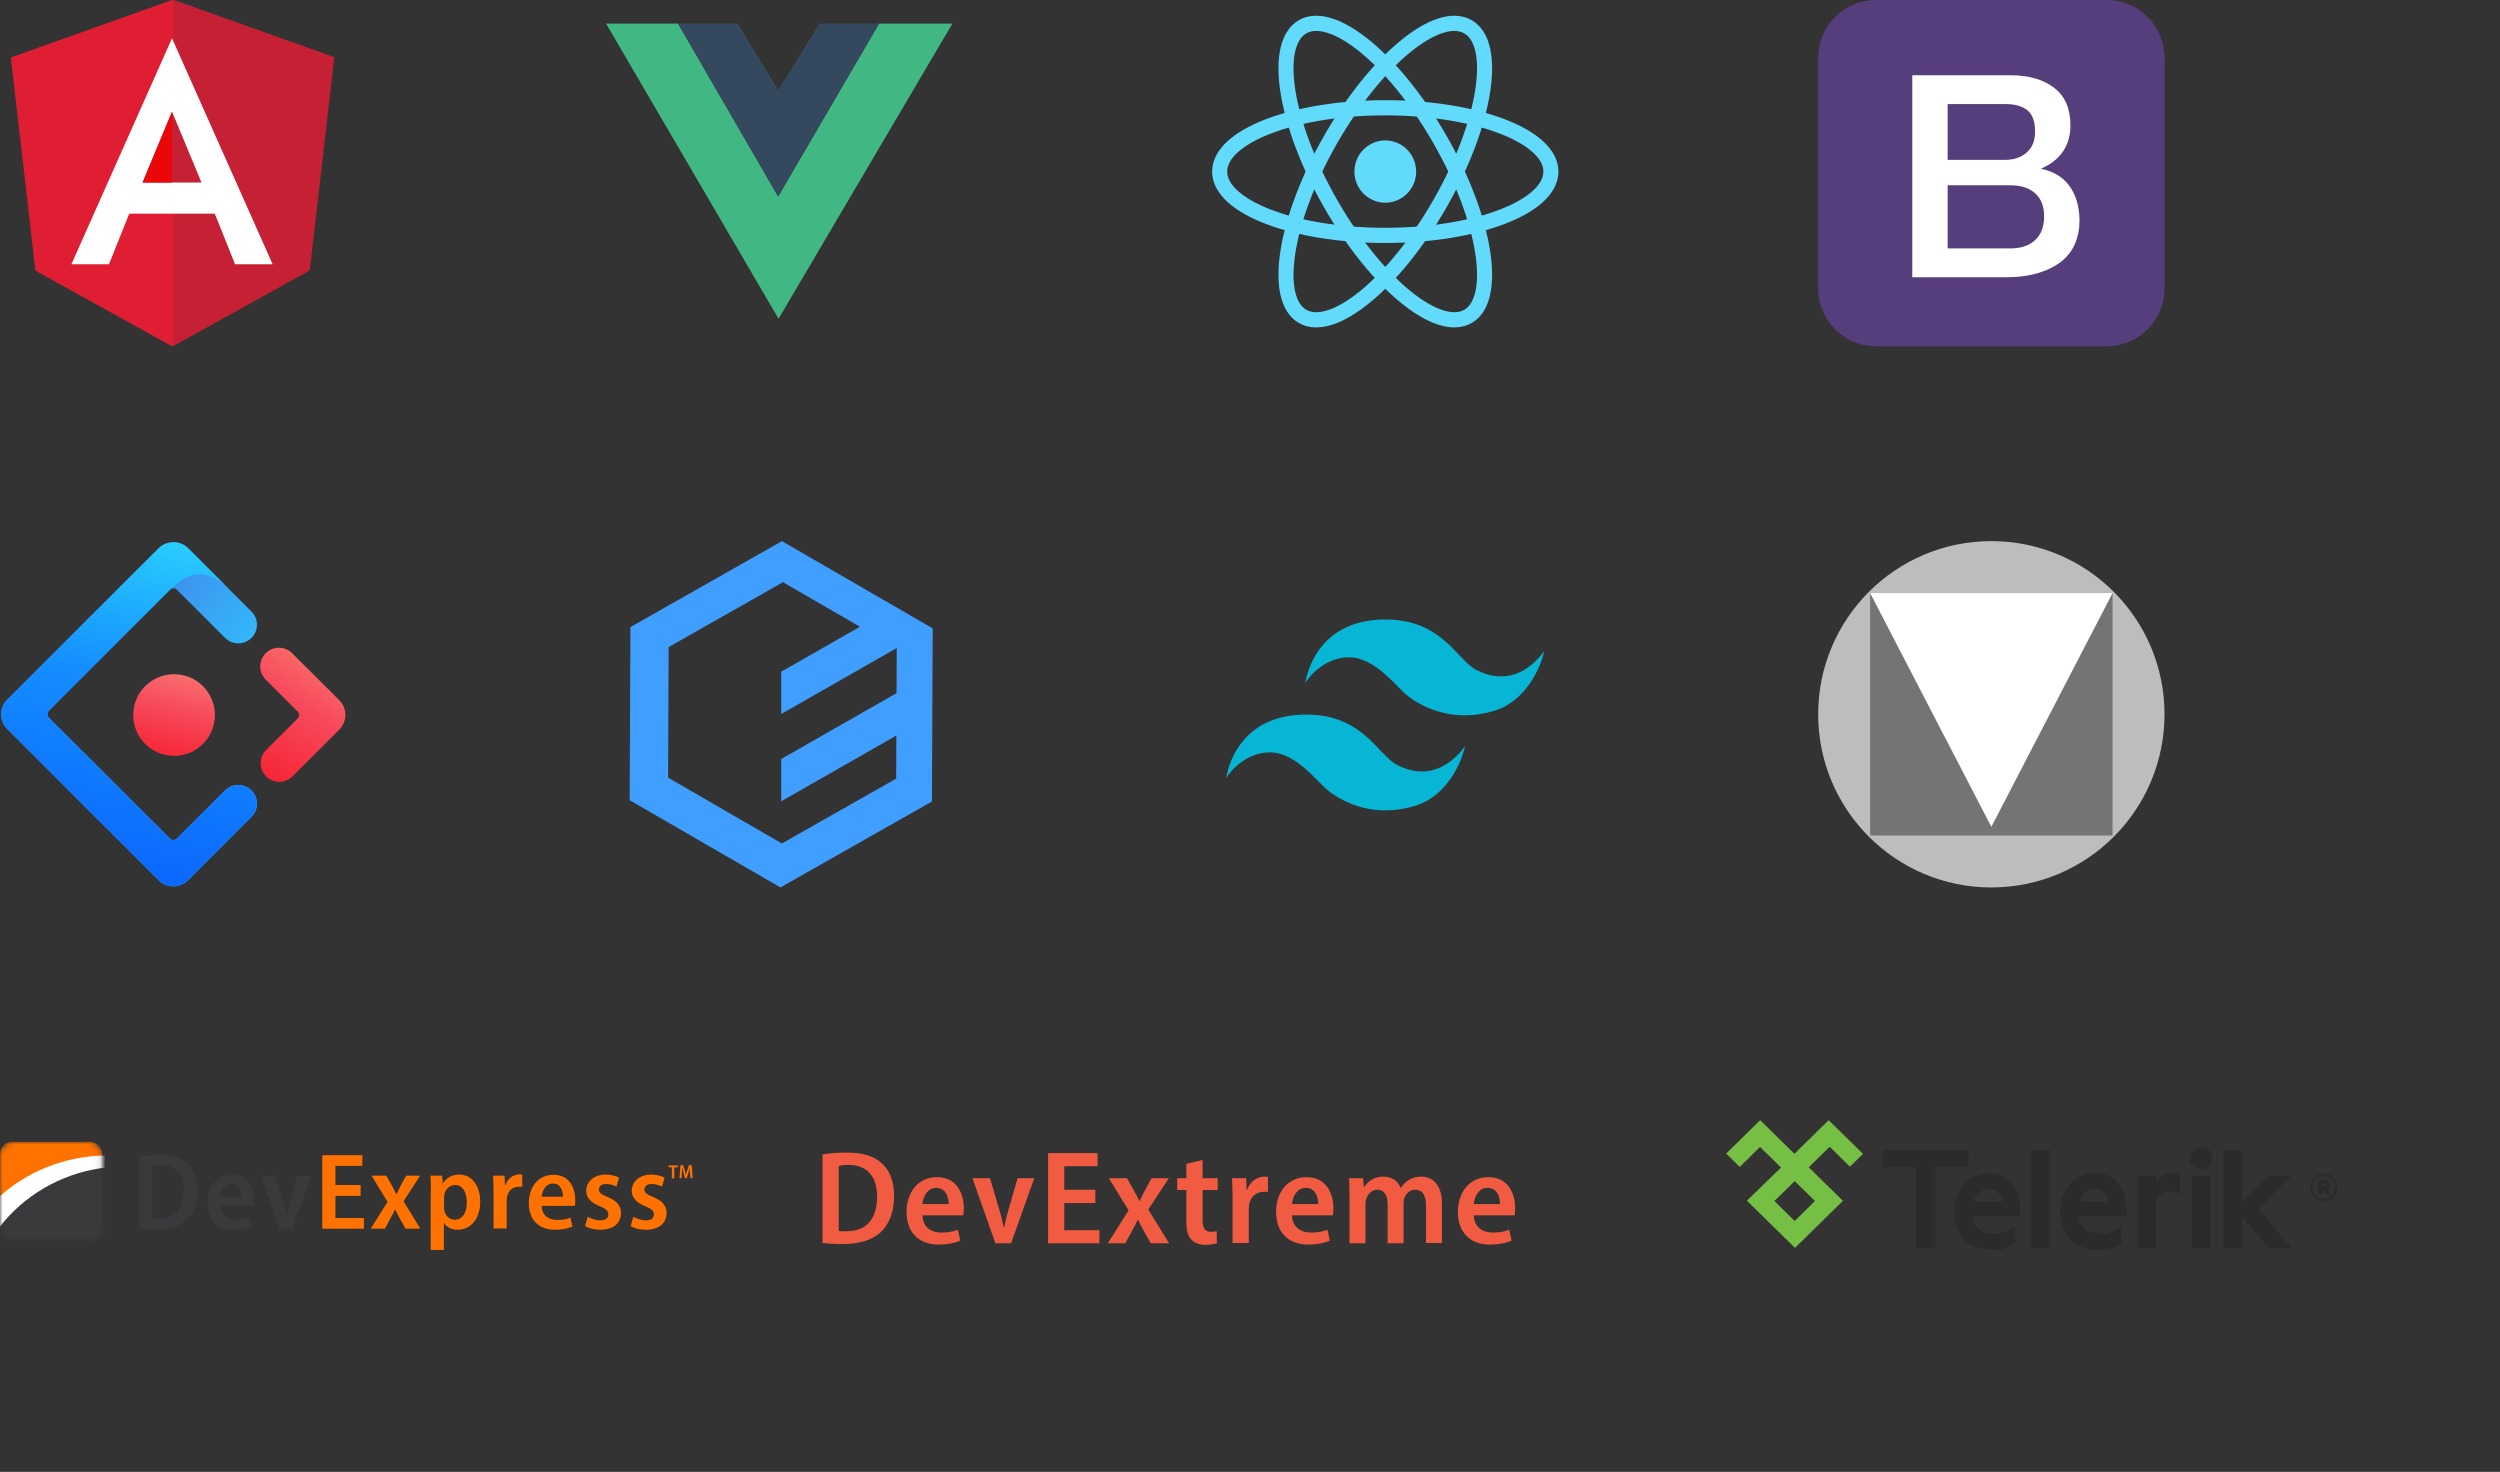
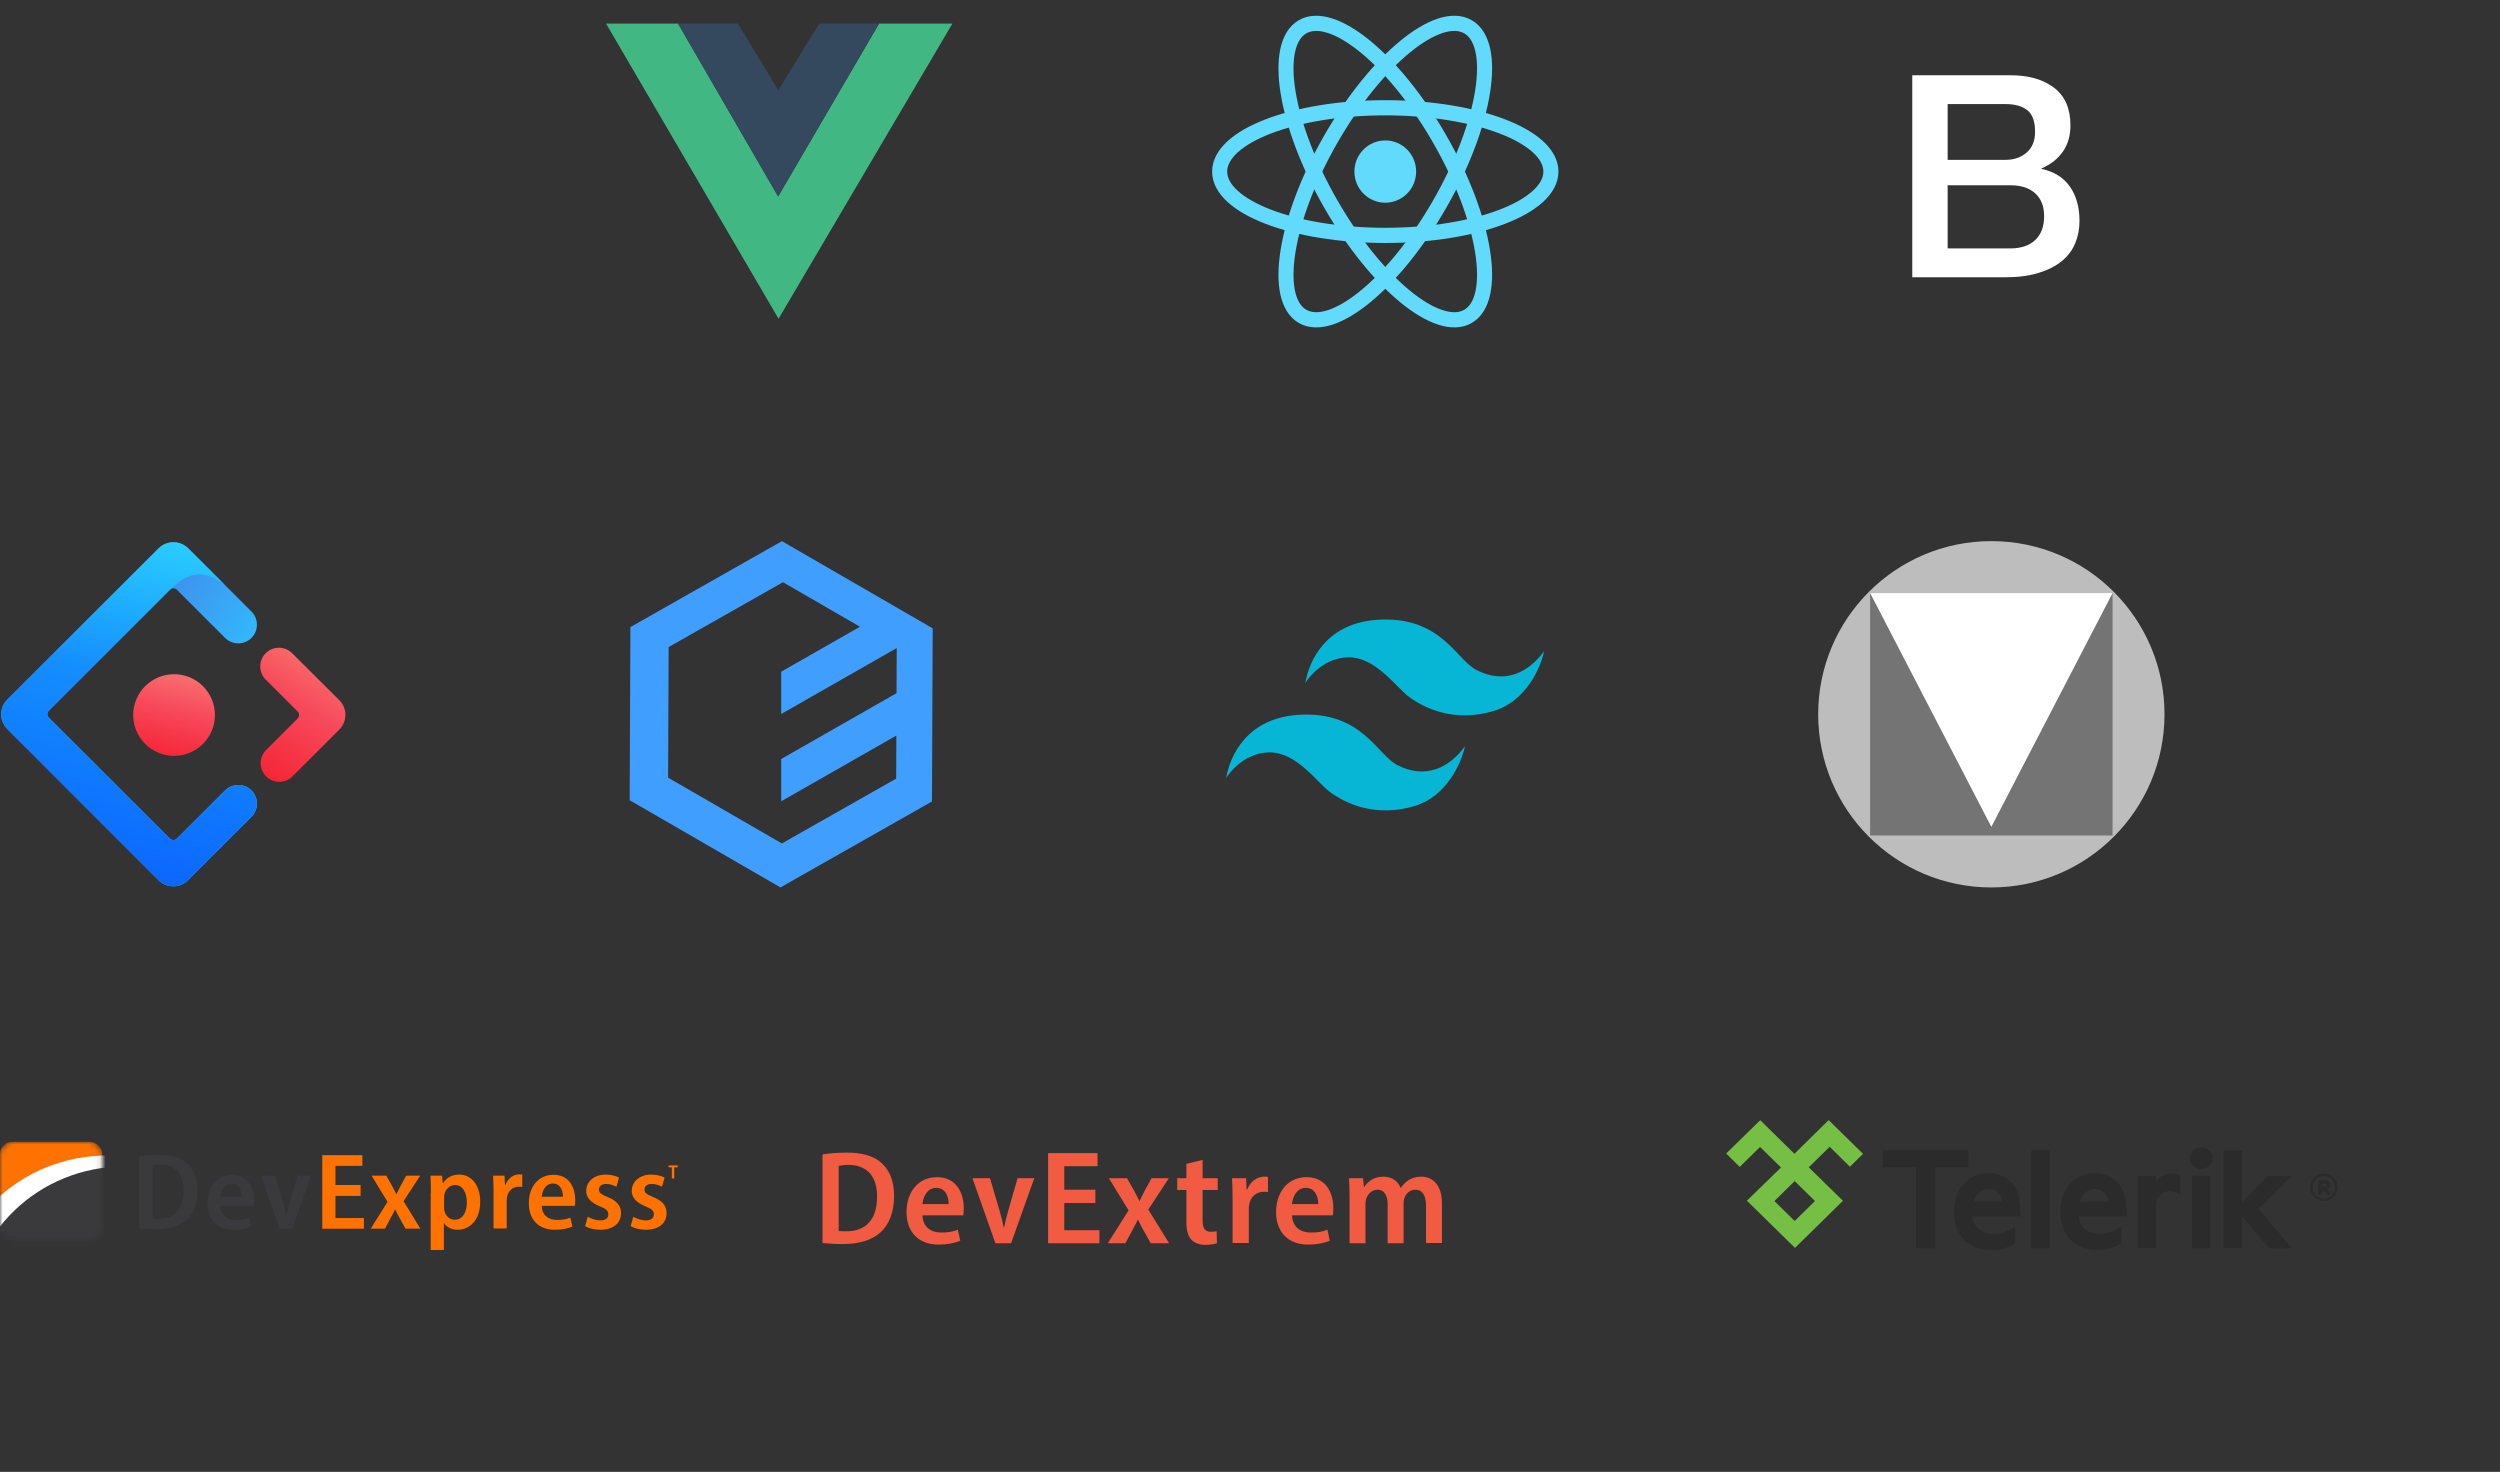
<svg xmlns="http://www.w3.org/2000/svg" width="462" height="272" viewBox="0 0 462 272" fill="none">
  <rect x="0" y="0" width="462" height="272" fill="#333333" stroke="none" />
  <g clip-path="url(#clip0_1_8010)">
    <path d="M2 10.624L31.792 0L61.584 10.624L57.04 50.016L31.792 64L6.544 50.016L2 10.624Z" fill="#DF1E34" />
    <path d="M57.248 49.961L32 63.945V-0.055L61.792 10.569L57.248 49.961Z" fill="#C52033" />
    <path d="M50.381 48.832H43.437L39.693 39.488H31.789H23.885L20.141 48.832H13.197L31.789 7.072L50.381 48.832Z" fill="white" />
    <path d="M26.352 33.728H31.792H37.232L31.792 20.64L26.352 33.728Z" fill="#C52033" />
    <path d="M26.352 33.728H31.792V20.64L26.352 33.728Z" fill="#EB0707" />
  </g>
  <path fill-rule="evenodd" clip-rule="evenodd" d="M143.875 58.909L112 4.364L176 4.364L143.875 58.909ZM125.301 4.364L143.801 36.305L162.446 4.364L125.301 4.364Z" fill="#41B883" />
  <path fill-rule="evenodd" clip-rule="evenodd" d="M125.302 4.364L143.802 36.305L162.447 4.364L125.302 4.364ZM136.344 4.364L143.844 16.649L151.403 4.364L136.344 4.364Z" fill="#35495E" />
-   <path d="M255.999 37.463C259.15 37.463 261.704 34.886 261.704 31.707C261.704 28.529 259.15 25.952 255.999 25.952C252.849 25.952 250.295 28.529 250.295 31.707C250.295 34.886 252.849 37.463 255.999 37.463Z" fill="#61DAFB" />
+   <path d="M255.999 37.463C259.15 37.463 261.704 34.886 261.704 31.707C261.704 28.529 259.15 25.952 255.999 25.952C252.849 25.952 250.295 28.529 250.295 31.707C250.295 34.886 252.849 37.463 255.999 37.463" fill="#61DAFB" />
  <path fill-rule="evenodd" clip-rule="evenodd" d="M228.729 28.159C227.352 29.413 226.783 30.615 226.783 31.707C226.783 32.8 227.352 34.001 228.729 35.255C230.106 36.509 232.176 37.703 234.853 38.734C240.196 40.793 247.673 42.096 256 42.096C264.327 42.096 271.804 40.793 277.147 38.734C279.824 37.703 281.894 36.509 283.271 35.255C284.648 34.001 285.217 32.8 285.217 31.707C285.217 30.615 284.648 29.413 283.271 28.159C281.894 26.905 279.824 25.712 277.147 24.68C271.804 22.622 264.327 21.319 256 21.319C247.673 21.319 240.196 22.622 234.853 24.68C232.176 25.712 230.106 26.905 228.729 28.159ZM233.86 22.057C239.595 19.848 247.423 18.511 256 18.511C264.577 18.511 272.406 19.848 278.14 22.057C281.002 23.16 283.415 24.508 285.136 26.075C286.856 27.643 288 29.544 288 31.707C288 33.871 286.856 35.772 285.136 37.339C283.415 38.907 281.002 40.254 278.14 41.357C272.406 43.566 264.577 44.903 256 44.903C247.423 44.903 239.595 43.566 233.86 41.357C230.998 40.254 228.585 38.907 226.864 37.339C225.144 35.772 224 33.871 224 31.707C224 29.544 225.144 27.643 226.864 26.075C228.585 24.508 230.998 23.16 233.86 22.057Z" fill="#61DAFB" />
  <path fill-rule="evenodd" clip-rule="evenodd" d="M245.409 6.103C243.644 5.527 242.329 5.63 241.391 6.176C240.453 6.723 239.707 7.821 239.319 9.651C238.931 11.481 238.941 13.887 239.395 16.742C240.3 22.441 242.92 29.625 247.083 36.901C251.247 44.178 256.103 50.06 260.542 53.7C262.765 55.523 264.825 56.735 266.59 57.311C268.355 57.887 269.67 57.784 270.608 57.238C271.546 56.692 272.292 55.594 272.68 53.763C273.068 51.933 273.058 49.527 272.604 46.673C271.699 40.974 269.079 33.79 264.916 26.513C260.752 19.237 255.896 13.355 251.457 9.715C249.234 7.892 247.174 6.679 245.409 6.103ZM253.212 7.536C257.975 11.442 263.037 17.614 267.326 25.109C271.614 32.605 274.381 40.113 275.352 46.229C275.837 49.281 275.886 52.063 275.401 54.351C274.916 56.638 273.857 58.588 271.999 59.67C270.142 60.752 267.939 60.703 265.733 59.983C263.527 59.263 261.165 57.828 258.787 55.879C254.024 51.972 248.962 45.8 244.673 38.305C240.385 30.81 237.618 23.301 236.647 17.186C236.162 14.133 236.113 11.352 236.598 9.064C237.083 6.777 238.142 4.827 239.999 3.745C241.857 2.663 244.06 2.712 246.266 3.432C248.472 4.152 250.834 5.586 253.212 7.536Z" fill="#61DAFB" />
  <path fill-rule="evenodd" clip-rule="evenodd" d="M272.68 9.651C272.292 7.821 271.546 6.723 270.608 6.176C269.67 5.63 268.355 5.527 266.59 6.103C264.825 6.679 262.765 7.892 260.542 9.715C256.103 13.355 251.247 19.237 247.083 26.513C242.92 33.79 240.3 40.974 239.395 46.673C238.941 49.527 238.931 51.933 239.319 53.763C239.707 55.594 240.453 56.692 241.391 57.238C242.329 57.784 243.644 57.887 245.409 57.311C247.174 56.735 249.234 55.523 251.457 53.7C255.896 50.06 260.752 44.178 264.916 36.901C269.079 29.625 271.699 22.441 272.604 16.742C273.058 13.887 273.068 11.481 272.68 9.651ZM275.352 17.186C274.381 23.301 271.614 30.81 267.326 38.305C263.037 45.8 257.975 51.972 253.212 55.879C250.834 57.828 248.472 59.263 246.266 59.983C244.06 60.703 241.857 60.752 239.999 59.67C238.142 58.588 237.083 56.638 236.598 54.351C236.113 52.063 236.162 49.281 236.647 46.229C237.618 40.113 240.385 32.605 244.673 25.109C248.962 17.614 254.024 11.442 258.787 7.536C261.165 5.586 263.527 4.152 265.733 3.432C267.939 2.712 270.142 2.663 271.999 3.745C273.857 4.827 274.916 6.777 275.401 9.064C275.886 11.352 275.837 14.133 275.352 17.186Z" fill="#61DAFB" />
  <g clip-path="url(#clip1_1_8010)">
-     <path d="M400 53.333C400 59.2 395.2 64 389.333 64H346.667C340.8 64 336 59.2 336 53.333V10.667C336 4.8 340.8 0 346.667 0H389.333C395.2 0 400 4.8 400 10.667V53.333Z" fill="#563D7C" />
    <path d="M353.389 13.908H371.532C374.879 13.908 377.566 14.672 379.585 16.209C381.603 17.746 382.617 20.057 382.617 23.163C382.617 25.046 382.157 26.656 381.237 27.995C380.317 29.333 378.999 30.379 377.284 31.111V31.215C379.585 31.707 381.331 32.795 382.513 34.478C383.695 36.172 384.291 38.285 384.291 40.836C384.291 42.3 384.029 43.67 383.506 44.936C382.983 46.212 382.168 47.31 381.049 48.23C379.93 49.15 378.508 49.882 376.761 50.426C375.015 50.97 372.944 51.242 370.539 51.242H353.389V13.908ZM359.925 29.542H370.591C372.16 29.542 373.467 29.103 374.513 28.204C375.559 27.304 376.081 26.029 376.081 24.355C376.081 22.473 375.611 21.145 374.67 20.381C373.729 19.618 372.369 19.231 370.591 19.231H359.925V29.542ZM359.925 45.908H371.48C373.467 45.908 375.015 45.396 376.102 44.361C377.2 43.336 377.755 41.872 377.755 39.989C377.755 38.138 377.211 36.727 376.102 35.723C374.994 34.719 373.467 34.238 371.48 34.238H359.925V45.908Z" fill="white" />
  </g>
  <g clip-path="url(#clip2_1_8010)">
    <path d="M29.307 101.337L1.337 129.284C-0.167 130.787 -0.167 133.213 1.337 134.716L29.307 162.664C30.811 164.166 33.24 164.166 34.744 162.664L46.471 150.946C47.818 149.6 47.818 147.418 46.471 146.073C45.125 144.727 42.941 144.727 41.594 146.073L32.704 154.956C32.33 155.33 31.762 155.33 31.387 154.956L9.051 132.638C8.676 132.264 8.676 131.696 9.051 131.322L31.387 109.004C31.762 108.63 32.33 108.63 32.704 109.004L41.594 117.888C42.941 119.233 45.125 119.233 46.471 117.888C47.818 116.542 47.818 114.36 46.471 113.015L34.745 101.298C33.235 99.828 30.805 99.84 29.307 101.337Z" fill="url(#paint0_linear_1_8010)" />
    <path d="M29.307 101.337L1.337 129.284C-0.167 130.787 -0.167 133.213 1.337 134.716L29.307 162.664C30.811 164.166 33.24 164.166 34.744 162.664L46.471 150.946C47.818 149.6 47.818 147.418 46.471 146.073C45.125 144.727 42.941 144.727 41.594 146.073L32.704 154.956C32.33 155.33 31.762 155.33 31.387 154.956L9.051 132.638C8.676 132.264 8.676 131.696 9.051 131.322L31.387 109.004C32.319 108.201 33.84 106.573 36.073 106.193C37.732 105.91 39.547 106.533 41.516 108.06C40.199 106.745 37.942 104.491 34.745 101.298C33.235 99.828 30.805 99.84 29.307 101.337Z" fill="url(#paint1_linear_1_8010)" />
    <path d="M49.178 143.474C50.525 144.819 52.708 144.819 54.055 143.474L62.706 134.83C64.209 133.327 64.209 130.9 62.706 129.398L53.98 120.71C52.63 119.366 50.445 119.368 49.098 120.714C47.751 122.06 47.751 124.241 49.098 125.587L54.992 131.476C55.366 131.85 55.366 132.418 54.992 132.792L49.178 138.601C47.831 139.946 47.831 142.128 49.178 143.474Z" fill="url(#paint2_linear_1_8010)" />
    <path d="M32.165 139.686C36.336 139.686 39.717 136.307 39.717 132.14C39.717 127.972 36.336 124.594 32.165 124.594C27.994 124.594 24.613 127.972 24.613 132.14C24.613 136.307 27.994 139.686 32.165 139.686Z" fill="url(#paint3_linear_1_8010)" />
  </g>
  <path d="M165.94 127.947L144.363 140.265V148.08L165.94 135.762V127.947ZM164.028 112.906L144.363 124.132V131.947L169.9 117.369H164.028V112.906ZM144.5 100.005L116.5 115.885L116.363 147.88L144.227 163.995L172.227 148.115L172.363 116.121L144.5 100.005ZM144.693 107.592L165.715 119.75L165.612 143.89L144.487 155.87L123.465 143.712L123.567 119.573L144.693 107.592Z" fill="#409EFF" />
  <path d="M255.329 114.496C244.993 114.824 241.921 122.208 241.217 126.208C242.134 124.725 245.025 121.472 249.281 121.472C254.241 121.472 258.017 127.008 260.321 128.736C263.12 130.835 268.745 133.607 276.129 131.36C282.017 129.568 284.747 123.317 285.345 120.352C282.497 124.224 278.177 126.55 272.833 123.808C269.153 121.92 266.401 114.144 255.329 114.496Z" fill="#07B6D5" />
  <path d="M240.704 132.064C230.368 132.392 227.296 139.776 226.592 143.776C227.509 142.293 230.4 139.04 234.656 139.04C239.616 139.04 243.392 144.576 245.696 146.304C248.495 148.403 254.12 151.175 261.504 148.928C267.392 147.136 270.122 140.885 270.72 137.92C267.872 141.792 263.552 144.118 258.208 141.376C254.528 139.488 251.776 131.712 240.704 132.064Z" fill="#07B6D5" />
  <path d="M368 164C385.674 164 400.001 149.673 400.001 132C400.001 114.326 385.674 99.999 368 99.999C350.327 99.999 336 114.326 336 132C336 149.673 350.327 164 368 164Z" fill="#BDBDBD" />
  <path fill-rule="evenodd" clip-rule="evenodd" d="M345.6 109.599H390.4V154.4H345.6V109.599Z" fill="#747474" />
  <path fill-rule="evenodd" clip-rule="evenodd" d="M390.4 109.599H345.6L368 152.8L390.4 109.599Z" fill="white" />
  <mask id="mask0_1_8010" style="mask-type:alpha" maskUnits="userSpaceOnUse" x="0" y="211" width="19" height="19">
    <rect y="211" width="18.898" height="18.189" rx="2.263" fill="#F78119" />
  </mask>
  <g mask="url(#mask0_1_8010)">
    <rect y="211" width="18.898" height="18.189" rx="2.263" fill="#FF7200" />
    <ellipse cx="19.948" cy="241.821" rx="29.397" ry="28.295" fill="white" />
    <ellipse cx="23.097" cy="243.337" rx="28.872" ry="27.79" fill="#3A3A3C" />
  </g>
  <g clip-path="url(#clip3_1_8010)">
    <path d="M25.766 213.676C26.737 213.518 28.032 213.4 29.368 213.4C31.675 213.4 33.294 213.873 34.427 214.817C35.722 215.881 36.491 217.534 36.491 219.936C36.491 222.495 35.681 224.307 34.427 225.448C33.172 226.59 31.229 227.181 28.801 227.181C27.546 227.181 26.535 227.102 25.766 227.023V213.676ZM28.194 225.212C28.518 225.251 28.922 225.251 29.368 225.251C32.12 225.251 33.941 223.637 33.941 220.015C33.941 216.983 32.444 215.251 29.61 215.251C29.003 215.251 28.518 215.329 28.194 215.408V225.212Z" fill="#3A3A3C" />
    <path d="M40.739 222.81C40.78 224.7 42.115 225.448 43.572 225.448C44.625 225.448 45.394 225.291 46.041 225.015L46.406 226.669C45.596 227.023 44.503 227.259 43.168 227.259C40.092 227.259 38.352 225.33 38.352 222.338C38.352 219.463 40.011 217.101 42.925 217.101C45.839 217.101 46.932 219.503 46.932 221.787C46.932 222.259 46.891 222.653 46.851 222.85H40.739V222.81ZM44.665 221.157C44.665 220.054 44.22 218.715 42.804 218.715C41.428 218.715 40.82 220.093 40.739 221.157H44.665Z" fill="#3A3A3C" />
    <path d="M50.857 217.259L52.314 222.22C52.557 223.046 52.76 223.873 52.921 224.7H52.962C53.124 223.873 53.326 223.086 53.569 222.22L54.986 217.259H57.495L54.014 227.063H51.667L48.227 217.259H50.857Z" fill="#3A3A3C" />
    <path d="M66.684 220.999H61.989V225.094H67.25V227.063H59.56V213.479H66.967V215.447H61.989V218.991H66.643V220.999H66.684Z" fill="#FF7200" />
    <path d="M71.377 217.259L72.43 219.109C72.713 219.66 72.996 220.172 73.239 220.684H73.28C73.522 220.133 73.806 219.621 74.049 219.109L75.061 217.259H77.651L74.575 221.983L77.691 227.063H74.939L73.846 225.094C73.563 224.582 73.28 224.07 73.037 223.519H72.996C72.754 224.07 72.47 224.582 72.187 225.094L71.135 227.063H68.504L71.62 222.102L68.666 217.259H71.377Z" fill="#FF7200" />
    <path d="M79.634 220.448C79.634 219.149 79.593 218.125 79.553 217.259H81.698L81.819 218.676H81.86C82.507 217.613 83.559 217.062 84.895 217.062C87.121 217.062 88.74 219.03 88.74 222.062C88.74 225.606 86.676 227.26 84.571 227.26C83.438 227.26 82.507 226.748 82.062 226.039H82.022V231H79.593V220.448H79.634ZM82.062 223.125C82.062 223.401 82.103 223.637 82.143 223.834C82.386 224.818 83.195 225.409 84.045 225.409C85.502 225.409 86.271 224.031 86.271 222.18C86.271 220.369 85.502 218.991 84.086 218.991C83.195 218.991 82.345 219.7 82.143 220.645C82.103 220.842 82.062 221.078 82.062 221.314V223.125Z" fill="#FF7200" />
    <path d="M91.21 220.29C91.21 219.109 91.169 218.125 91.129 217.259H93.234L93.314 218.991H93.395C93.841 217.731 94.933 217.022 95.945 217.022C96.188 217.022 96.309 217.022 96.512 217.062V219.346C96.309 219.306 96.107 219.306 95.864 219.306C94.771 219.306 93.962 220.015 93.719 221.117C93.679 221.354 93.638 221.629 93.638 221.905V227.023H91.21V220.29Z" fill="#FF7200" />
    <path d="M100.112 222.81C100.153 224.7 101.489 225.448 102.946 225.448C103.998 225.448 104.767 225.291 105.414 225.015L105.779 226.669C104.969 227.023 103.876 227.259 102.541 227.259C99.465 227.259 97.725 225.33 97.725 222.338C97.725 219.463 99.384 217.101 102.298 217.101C105.212 217.101 106.305 219.503 106.305 221.787C106.305 222.259 106.264 222.653 106.224 222.85H100.112V222.81ZM104.038 221.157C104.038 220.054 103.593 218.715 102.177 218.715C100.801 218.715 100.193 220.093 100.112 221.157H104.038Z" fill="#FF7200" />
    <path d="M108.613 224.858C109.139 225.173 110.11 225.527 110.92 225.527C111.931 225.527 112.417 225.094 112.417 224.425C112.417 223.795 112.053 223.401 110.879 222.928C109.058 222.22 108.329 221.196 108.329 220.094C108.329 218.4 109.746 217.062 111.931 217.062C112.943 217.062 113.834 217.337 114.4 217.613L113.915 219.306C113.51 219.07 112.781 218.794 112.012 218.794C111.162 218.794 110.677 219.227 110.677 219.818C110.677 220.409 111.081 220.724 112.255 221.196C113.955 221.865 114.764 222.81 114.764 224.188C114.764 226.039 113.348 227.26 110.92 227.26C109.827 227.26 108.775 226.984 108.127 226.59L108.613 224.858Z" fill="#FF7200" />
    <path d="M117.031 224.858C117.557 225.173 118.528 225.527 119.338 225.527C120.349 225.527 120.835 225.094 120.835 224.425C120.835 223.795 120.471 223.401 119.297 222.928C117.476 222.22 116.747 221.196 116.747 220.094C116.747 218.4 118.164 217.062 120.349 217.062C121.361 217.062 122.252 217.337 122.818 217.613L122.332 219.306C121.928 219.07 121.199 218.794 120.43 218.794C119.58 218.794 119.095 219.227 119.095 219.818C119.095 220.409 119.499 220.724 120.673 221.196C122.373 221.865 123.182 222.81 123.182 224.188C123.182 226.039 121.766 227.26 119.338 227.26C118.245 227.26 117.192 226.984 116.545 226.59L117.031 224.858Z" fill="#FF7200" />
    <path d="M124.194 215.723H123.547V215.369H125.247V215.723H124.599V217.77H124.154V215.723H124.194Z" fill="#FF7200" />
-     <path d="M127.513 216.826C127.513 216.511 127.473 216.156 127.473 215.841C127.392 216.117 127.311 216.432 127.23 216.707L126.906 217.731H126.582L126.299 216.707C126.218 216.432 126.137 216.117 126.056 215.802C126.056 216.117 126.016 216.471 126.016 216.786L125.975 217.731H125.57L125.732 215.329H126.258L126.542 216.314C126.623 216.589 126.704 216.865 126.744 217.141C126.784 216.865 126.865 216.589 126.987 216.314L127.311 215.329H127.837L127.999 217.731H127.594L127.513 216.826Z" fill="#FF7200" />
  </g>
  <g clip-path="url(#clip4_1_8010)">
    <path d="M152 213.338C153.198 213.145 154.796 213 156.443 213C159.289 213 161.285 213.58 162.683 214.739C164.281 216.043 165.229 218.071 165.229 221.017C165.229 224.156 164.231 226.378 162.683 227.778C161.136 229.179 158.739 229.903 155.744 229.903C154.197 229.903 152.949 229.807 152 229.71V213.338ZM154.995 227.489C155.395 227.537 155.894 227.537 156.443 227.537C159.838 227.537 162.084 225.557 162.084 221.114C162.084 217.395 160.237 215.27 156.743 215.27C155.994 215.27 155.395 215.366 154.995 215.463V227.489Z" fill="#F05B41" />
    <path d="M170.471 224.543C170.521 226.861 172.168 227.778 173.965 227.778C175.263 227.778 176.212 227.585 177.011 227.247L177.46 229.276C176.461 229.71 175.114 230 173.466 230C169.672 230 167.525 227.634 167.525 223.963C167.525 220.438 169.572 217.54 173.167 217.54C176.761 217.54 178.109 220.486 178.109 223.287C178.109 223.867 178.059 224.349 178.009 224.591H170.471V224.543ZM175.313 222.514C175.313 221.162 174.764 219.52 173.017 219.52C171.319 219.52 170.571 221.21 170.471 222.514H175.313Z" fill="#F05B41" />
    <path d="M182.952 217.733L184.749 223.818C185.049 224.832 185.298 225.847 185.498 226.861H185.548C185.748 225.847 185.997 224.881 186.297 223.818L188.044 217.733H191.139L186.846 229.758H183.95L179.707 217.733H182.952Z" fill="#F05B41" />
    <path d="M202.472 222.321H196.681V227.344H203.171V229.758H193.686V213.097H202.821V215.511H196.681V219.858H202.422V222.321H202.472Z" fill="#F05B41" />
    <path d="M208.263 217.733L209.561 220.003C209.911 220.679 210.26 221.307 210.56 221.935H210.61C210.909 221.258 211.259 220.631 211.558 220.003L212.806 217.733H216.001L212.207 223.528L216.051 229.758H212.656L211.308 227.344C210.959 226.716 210.61 226.088 210.31 225.412H210.26C209.961 226.088 209.611 226.716 209.262 227.344L207.964 229.758H204.719L208.563 223.673L204.918 217.733H208.263Z" fill="#F05B41" />
    <path d="M222.24 214.352V217.733H225.035V219.906H222.24V225.509C222.24 226.957 222.689 227.634 223.737 227.634C224.186 227.634 224.586 227.585 224.835 227.537L224.885 229.759C224.436 229.903 223.687 230.048 222.739 230.048C221.69 230.048 220.742 229.71 220.193 229.131C219.544 228.455 219.244 227.44 219.244 225.798V219.906H217.547V217.733H219.244V215.077L222.24 214.352Z" fill="#F05B41" />
    <path d="M227.781 221.452C227.781 220.003 227.732 218.796 227.682 217.733H230.278L230.377 219.858H230.477C231.026 218.313 232.374 217.443 233.622 217.443C233.922 217.443 234.072 217.443 234.321 217.492V220.293C234.072 220.244 233.822 220.244 233.523 220.244C232.175 220.244 231.176 221.114 230.877 222.466C230.827 222.756 230.777 223.094 230.777 223.432V229.71H227.781V221.452Z" fill="#F05B41" />
    <path d="M238.766 224.543C238.816 226.861 240.463 227.778 242.26 227.778C243.558 227.778 244.507 227.585 245.306 227.247L245.755 229.276C244.756 229.71 243.408 230 241.761 230C237.967 230 235.82 227.634 235.82 223.963C235.82 220.438 237.867 217.54 241.462 217.54C245.056 217.54 246.404 220.486 246.404 223.287C246.404 223.867 246.354 224.349 246.304 224.591H238.766V224.543ZM243.608 222.514C243.608 221.162 243.059 219.52 241.312 219.52C239.614 219.52 238.866 221.21 238.766 222.514H243.608Z" fill="#F05B41" />
    <path d="M249.399 221.259C249.399 219.858 249.349 218.796 249.299 217.733H251.895L252.045 219.375H252.094C252.694 218.457 253.792 217.443 255.639 217.443C257.187 217.443 258.335 218.216 258.834 219.52H258.884C259.283 218.892 259.782 218.409 260.332 218.071C260.981 217.685 261.679 217.443 262.628 217.443C264.675 217.443 266.472 218.844 266.472 222.418V229.71H263.527V222.901C263.527 221.065 262.977 219.858 261.53 219.858C260.581 219.858 259.832 220.534 259.533 221.403C259.433 221.693 259.383 222.031 259.383 222.418V229.759H256.438V222.563C256.438 221.065 255.889 219.858 254.541 219.858C253.542 219.858 252.793 220.631 252.494 221.5C252.394 221.79 252.344 222.128 252.344 222.514V229.759H249.399V221.259Z" fill="#F05B41" />
-     <path d="M272.361 224.543C272.411 226.861 274.059 227.778 275.856 227.778C277.154 227.778 278.102 227.585 278.901 227.247L279.351 229.276C278.352 229.71 277.004 230 275.357 230C271.563 230 269.416 227.634 269.416 223.963C269.416 220.438 271.463 217.54 275.057 217.54C278.652 217.54 279.999 220.486 279.999 223.287C279.999 223.867 279.95 224.349 279.9 224.591H272.361V224.543ZM277.204 222.514C277.204 221.162 276.655 219.52 274.907 219.52C273.21 219.52 272.461 221.21 272.361 222.514H277.204Z" fill="#F05B41" />
  </g>
  <path d="M340.57 221.908C337.561 224.864 334.619 227.753 331.713 230.607C328.771 227.717 325.814 224.813 322.827 221.886C324.892 219.88 327.017 217.815 329.128 215.757C327.805 214.458 326.534 213.21 325.256 211.955C324.001 213.188 322.737 214.429 321.504 215.647C320.657 214.808 319.825 213.991 319 213.173C321.058 211.152 323.168 209.08 325.286 207.007C327.389 209.072 329.499 211.145 331.609 213.217C333.757 211.108 335.867 209.036 337.94 207C340.087 209.109 342.205 211.189 344.285 213.232C343.52 213.983 342.688 214.801 341.863 215.611C340.645 214.407 339.374 213.152 338.126 211.918C336.796 213.225 335.532 214.465 334.262 215.72C336.342 217.763 338.453 219.836 340.57 221.908ZM327.909 221.952L331.654 225.637C332.902 224.411 334.165 223.171 335.406 221.952C334.165 220.733 332.902 219.493 331.661 218.267C330.413 219.486 329.15 220.726 327.909 221.952Z" fill="#75C044" />
  <path d="M423.468 217.289C421.388 219.362 419.382 221.368 417.36 223.382C419.426 225.805 421.484 228.213 423.572 230.658C423.439 230.672 423.349 230.687 423.26 230.687C422.056 230.687 420.86 230.68 419.656 230.694C419.434 230.694 419.3 230.621 419.159 230.461C417.702 228.76 416.239 227.06 414.782 225.36C414.656 225.214 414.522 225.068 414.336 224.856V230.665H410.889V212.568H414.314V222.156C414.961 221.492 415.533 220.901 416.112 220.31C417.056 219.347 417.992 218.376 418.936 217.413C418.995 217.348 419.099 217.282 419.181 217.282C420.578 217.289 421.967 217.289 423.468 217.289Z" fill="#2B2B2B" />
  <path d="M364.488 224.769C364.741 226.798 366.131 227.972 368.285 228.009C369.571 228.031 370.745 227.702 371.815 226.995C371.993 226.87 372.179 226.761 372.424 226.6C372.424 227.432 372.372 228.22 372.439 228.994C372.498 229.622 372.238 229.935 371.711 230.198C370.247 230.928 368.694 231.088 367.096 230.95C365.7 230.826 364.436 230.344 363.366 229.432C362.044 228.301 361.375 226.827 361.16 225.156C360.952 223.485 361.152 221.865 361.88 220.325C363.716 216.472 368.107 216.144 370.596 217.618C372.008 218.457 372.781 219.756 373.07 221.303C373.278 222.426 373.301 223.587 373.412 224.769H364.488ZM369.957 222.076C369.95 220.858 369.021 219.872 367.795 219.756C366.316 219.61 365.023 220.595 364.741 222.076H369.957Z" fill="#2B2B2B" />
  <path d="M393.03 224.783H384.18C384.136 225.958 385.05 227.272 386.283 227.695C387.896 228.257 389.471 228.075 390.964 227.272C391.321 227.082 391.655 226.856 392.042 226.622C392.042 227.644 392.049 228.629 392.034 229.622C392.034 229.716 391.901 229.84 391.804 229.906C391.016 230.446 390.132 230.731 389.196 230.877C387.806 231.081 386.432 231.059 385.094 230.599C383.237 229.957 381.907 228.731 381.26 226.907C380.361 224.367 380.525 221.879 381.966 219.559C383.318 217.399 385.607 216.567 388.059 216.873C390.66 217.194 392.302 218.953 392.762 221.507C392.956 222.572 392.941 223.66 393.03 224.783ZM389.605 222.076C389.515 220.704 388.549 219.785 387.219 219.741C385.748 219.697 384.634 220.785 384.403 222.076H389.605Z" fill="#2B2B2B" />
  <path d="M354.078 230.672V215.728H347.955V212.568H363.789V215.706H357.659V230.672H354.078Z" fill="#2B2B2B" />
  <path d="M378.791 212.568H375.365V230.672H378.791V212.568Z" fill="#2B2B2B" />
  <path d="M395.041 217.311H398.437V218.274C398.548 218.172 398.615 218.121 398.674 218.056C399.722 216.924 401.008 216.633 402.486 216.99C402.783 217.063 402.932 217.187 402.917 217.537C402.887 218.588 402.91 219.646 402.91 220.631C402.367 220.471 401.847 220.259 401.297 220.172C399.811 219.945 398.452 221.142 398.452 222.624C398.452 225.163 398.452 227.71 398.452 230.249V230.672H395.041V217.311Z" fill="#2B2B2B" />
  <path d="M408.485 217.304H405.074V230.658H408.485V217.304Z" fill="#2B2B2B" />
  <path d="M406.782 216.049C405.646 216.049 404.68 215.115 404.68 214.027C404.68 212.925 405.638 212.013 406.79 212.021C407.934 212.021 408.893 212.94 408.885 214.035C408.885 215.129 407.927 216.049 406.782 216.049Z" fill="#2B2B2B" />
  <path d="M432.001 219.405C432.009 220.828 430.909 221.923 429.46 221.938C428.011 221.945 426.912 220.865 426.904 219.427C426.897 217.968 427.967 216.895 429.416 216.881C430.88 216.873 431.994 217.953 432.001 219.405ZM429.445 217.333C428.272 217.333 427.402 218.223 427.395 219.413C427.395 220.58 428.309 221.507 429.46 221.492C430.612 221.485 431.533 220.544 431.519 219.398C431.496 218.223 430.612 217.333 429.445 217.333Z" fill="#2B2B2B" />
  <path d="M430.188 219.843C430.374 220.135 430.56 220.412 430.746 220.704C429.973 220.843 429.965 220.836 429.587 220.252C429.497 220.106 429.364 219.989 429.252 219.858C429.222 219.88 429.193 219.894 429.156 219.916V220.734H428.383V218.092C428.896 218.092 429.423 218.063 429.943 218.107C430.278 218.136 430.538 218.362 430.612 218.705C430.686 219.055 430.694 219.405 430.389 219.683C430.337 219.727 430.27 219.778 430.188 219.843ZM429.185 218.705V219.296C429.46 219.245 429.869 219.427 429.891 219.019C429.906 218.544 429.453 218.792 429.185 218.705Z" fill="#2B2B2B" />
  <defs>
    <linearGradient id="paint0_linear_1_8010" x1="29.566" y1="100.205" x2="56.147" y2="116.437" gradientUnits="userSpaceOnUse">
      <stop stop-color="#4285EB" />
      <stop offset="1" stop-color="#2EC7FF" />
    </linearGradient>
    <linearGradient id="paint1_linear_1_8010" x1="33.131" y1="100.205" x2="20.003" y2="168.055" gradientUnits="userSpaceOnUse">
      <stop stop-color="#29CDFF" />
      <stop offset="0.379" stop-color="#148EFF" />
      <stop offset="1" stop-color="#0A60FF" />
    </linearGradient>
    <linearGradient id="paint2_linear_1_8010" x1="59.061" y1="116.488" x2="41.979" y2="143.203" gradientUnits="userSpaceOnUse">
      <stop stop-color="#FA816E" />
      <stop offset="0.415" stop-color="#F74A5C" />
      <stop offset="1" stop-color="#F51D2C" />
    </linearGradient>
    <linearGradient id="paint3_linear_1_8010" x1="34.903" y1="119.208" x2="29.22" y2="141.943" gradientUnits="userSpaceOnUse">
      <stop stop-color="#FA8E7D" />
      <stop offset="0.513" stop-color="#F74A5C" />
      <stop offset="1" stop-color="#F51D2C" />
    </linearGradient>
    <clipPath id="clip0_1_8010">
-       <rect width="64" height="64" fill="white" />
-     </clipPath>
+       </clipPath>
    <clipPath id="clip1_1_8010">
      <rect width="64" height="64" fill="white" transform="translate(336)" />
    </clipPath>
    <clipPath id="clip2_1_8010">
      <rect width="64" height="64" fill="white" transform="translate(0 100)" />
    </clipPath>
    <clipPath id="clip3_1_8010">
      <rect width="102.234" height="17.6" fill="white" transform="translate(25.766 213.4)" />
    </clipPath>
    <clipPath id="clip4_1_8010">
      <rect width="128" height="17" fill="white" transform="translate(152 213)" />
    </clipPath>
  </defs>
</svg>